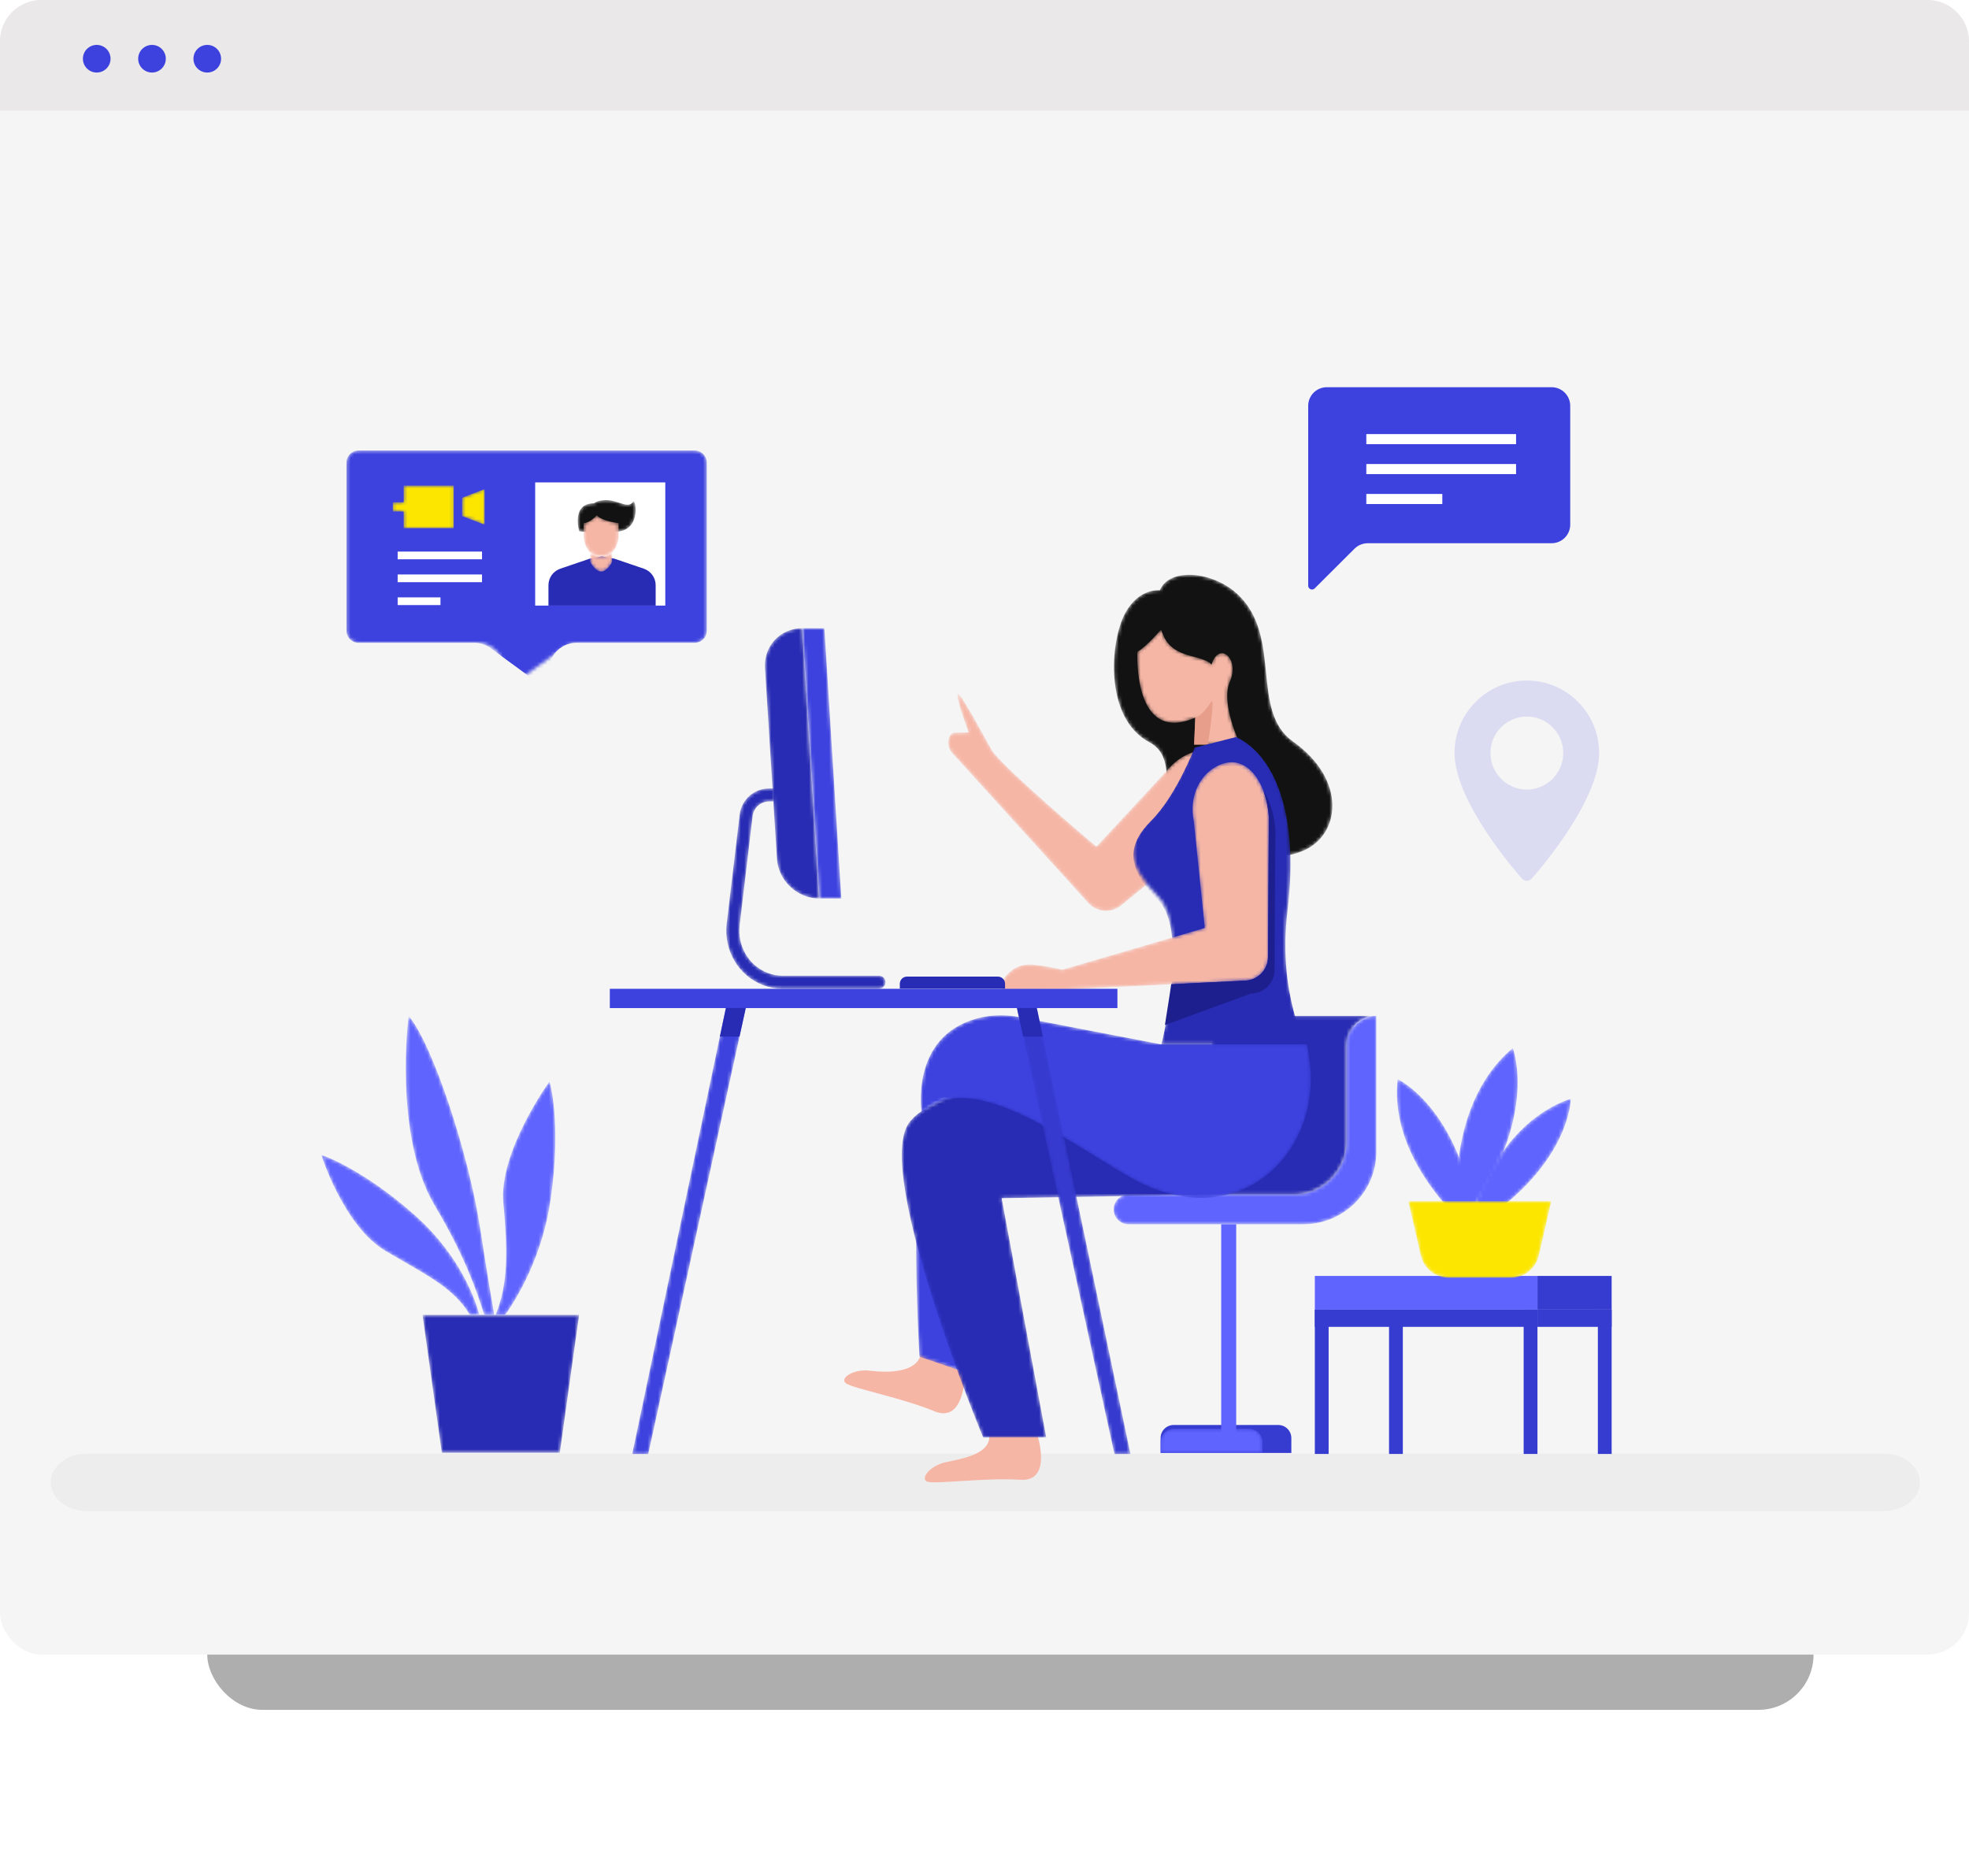
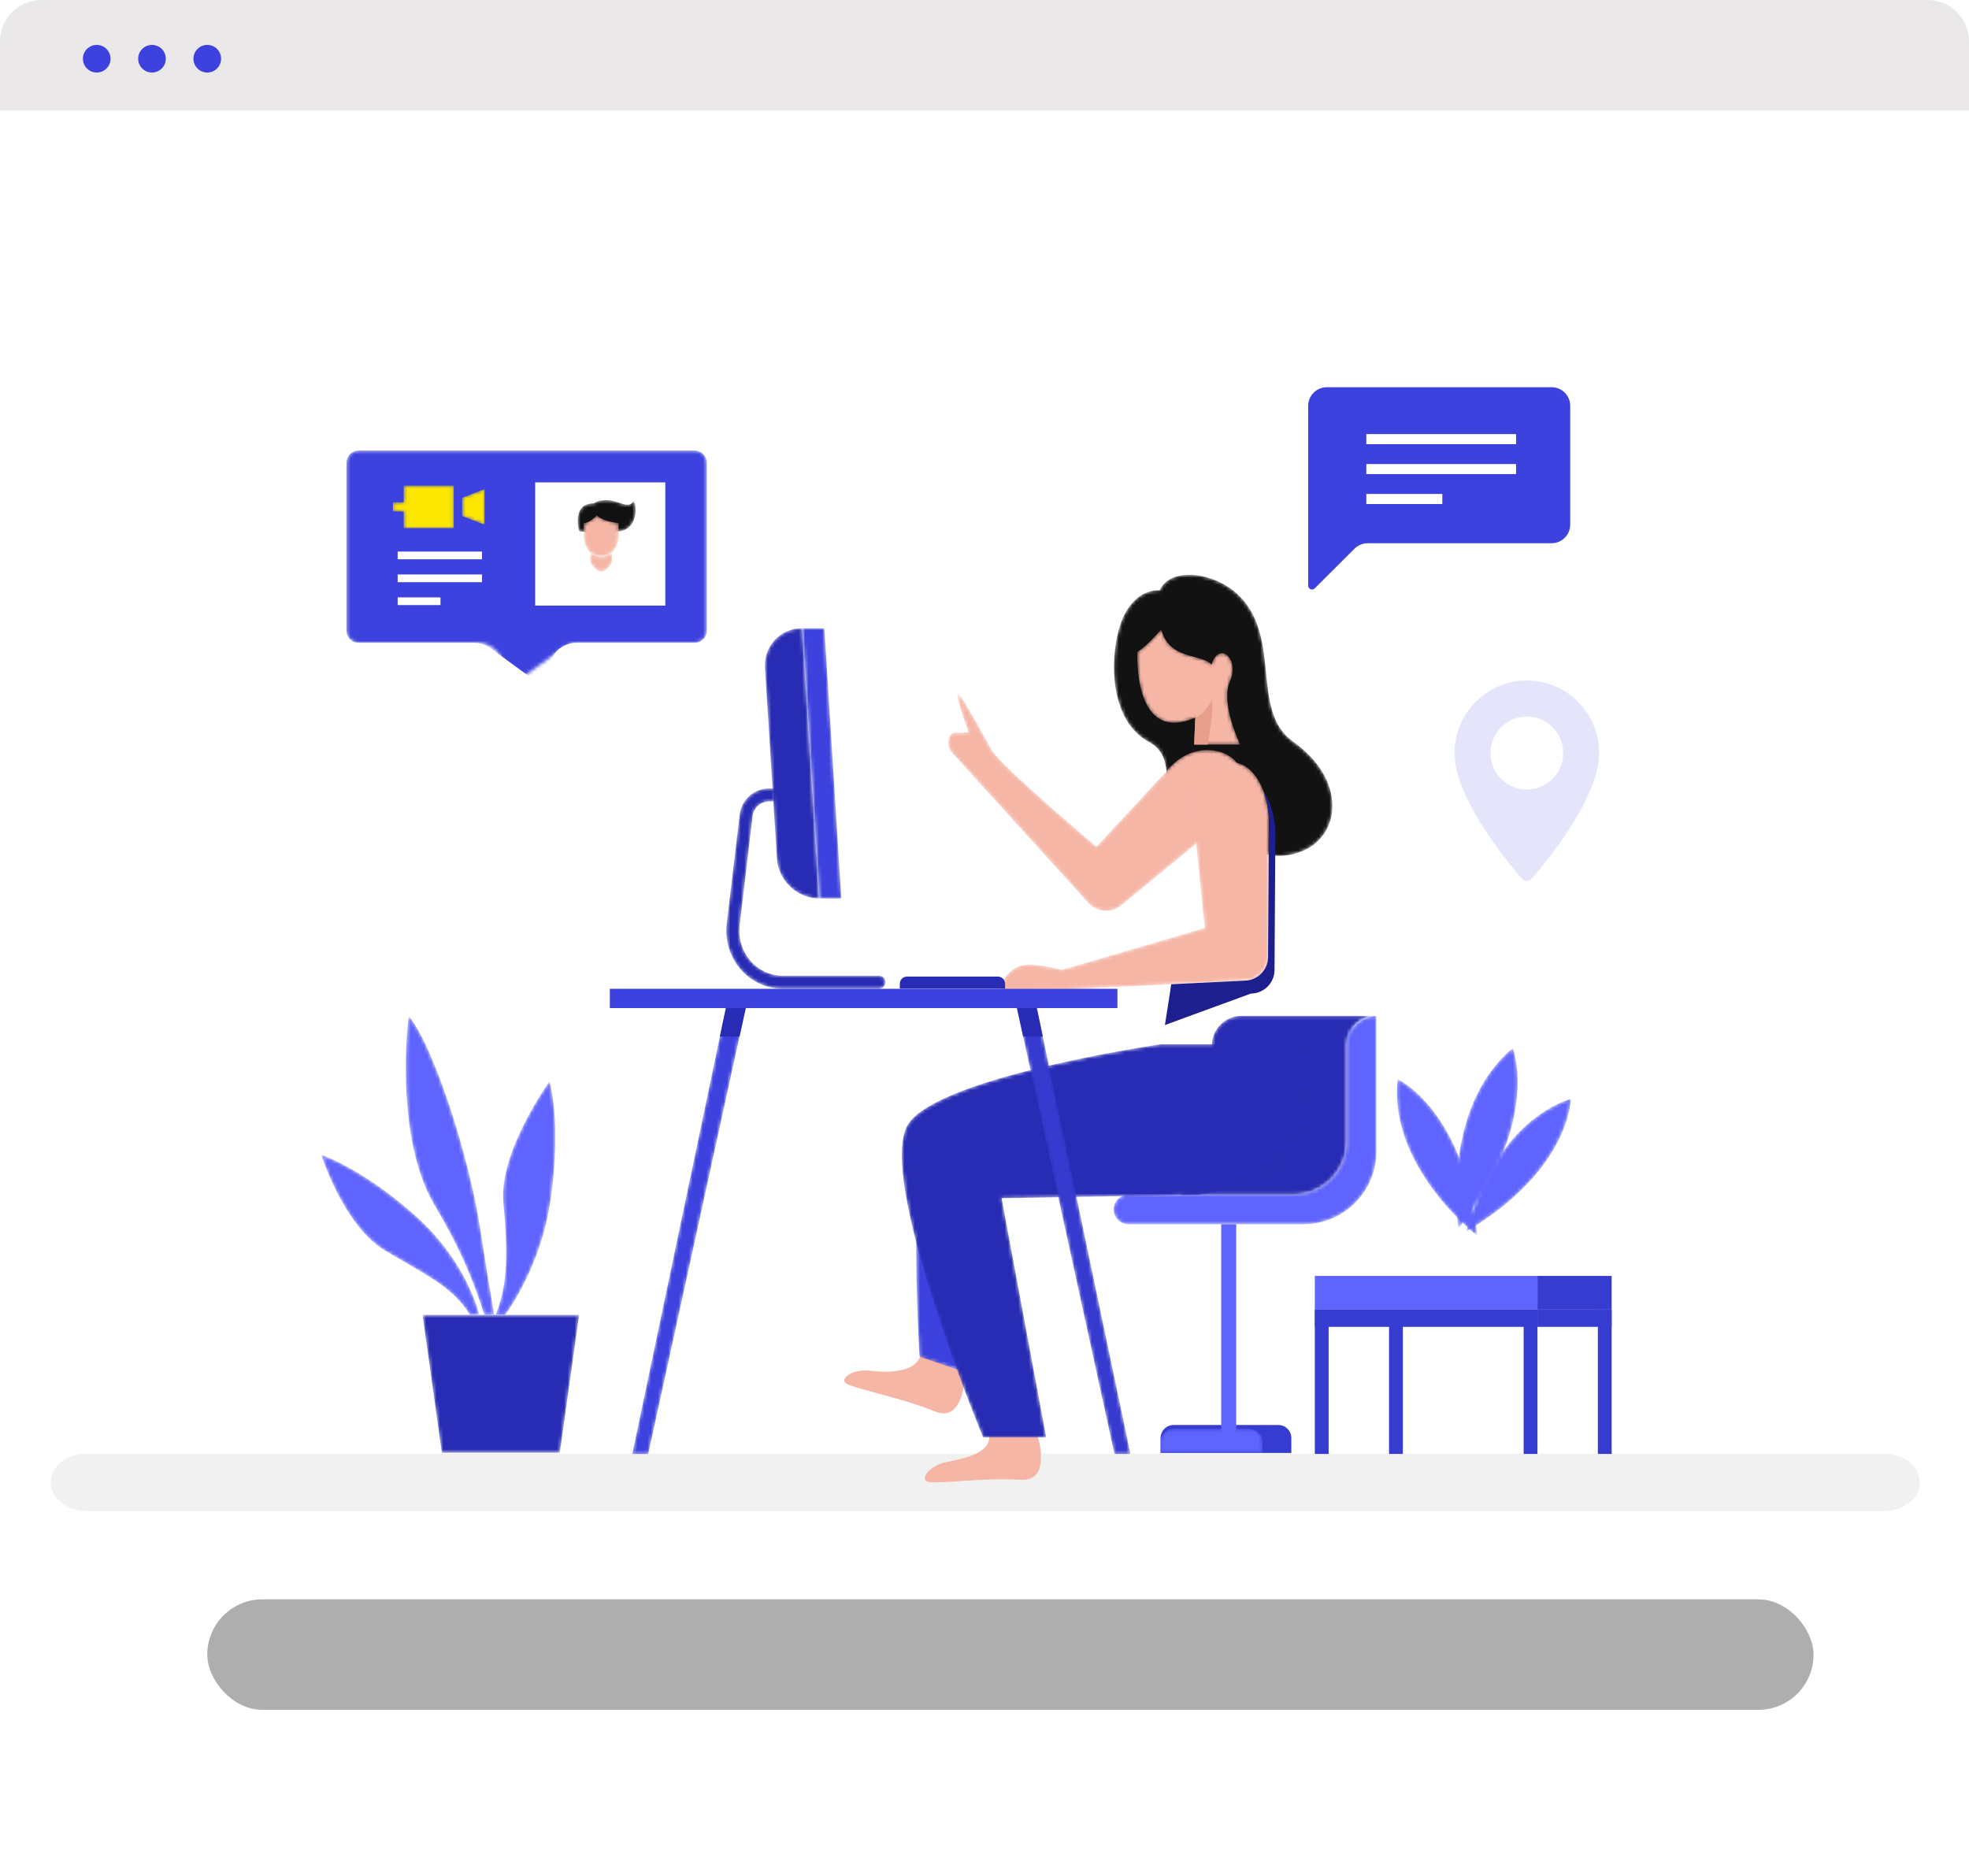
<svg xmlns="http://www.w3.org/2000/svg" xmlns:xlink="http://www.w3.org/1999/xlink" width="570px" height="543px" viewBox="0 0 570 543" version="1.1">
  <title>work</title>
  <desc>Created with Sketch.</desc>
  <defs>
    <filter x="-12.4%" y="-179.9%" width="124.8%" height="459.9%" filterUnits="objectBoundingBox" id="filter-1">
      <feGaussianBlur stdDeviation="19.192" in="SourceGraphic" />
    </filter>
    <polygon id="path-2" points="0 0.417 562.471 0.417 562.471 355.307 0 355.307" />
    <path d="M3.883,0.396 C1.789,0.396 0.092,2.089 0.092,4.177 L0.092,4.177 L0.092,7.384 L29.588,7.384 L29.588,4.177 C29.588,2.089 27.889,0.396 25.795,0.396 L25.795,0.396 L3.883,0.396 Z" id="path-4" />
    <path d="M19.041,0.109 C14.294,0.109 10.442,3.957 10.442,8.692 L10.442,36.537 C10.442,41.349 8.217,46.172 4.726,49.266 C3.478,50.389 2.053,51.283 0.514,51.862 L34.102,51.862 C42.596,51.862 49.472,44.997 49.472,36.537 L49.472,8.692 C49.472,6.324 50.44,4.177 51.988,2.626 C53.552,1.064 55.697,0.109 58.071,0.109 L19.041,0.109 Z" id="path-6" />
    <path d="M67.459,8.69 L67.459,36.538 C67.459,44.999 60.58,51.859 52.094,51.859 L52.094,51.859 L4.316,51.859 C1.942,51.859 0.016,53.78 0.016,56.148 L0.016,56.148 C0.016,58.516 1.942,60.437 4.316,60.437 L4.316,60.437 L54.963,60.437 C66.615,60.437 76.062,51.018 76.062,39.398 L76.062,39.398 L76.062,0.113 C71.311,0.113 67.459,3.953 67.459,8.69" id="path-8" />
    <path d="M13.373,5.156 C13.373,5.156 7.394,4.344 3.356,11.742 L3.356,11.742 C-1.044,19.802 -2.843,42.114 10.305,49.107 L10.305,49.107 C23.454,56.099 2.687,79.256 37.792,78.075 L37.792,78.075 C37.792,78.075 44.576,85.077 55.094,80.458 L55.094,80.458 C65.613,75.838 67.594,60.036 51.932,48.924 L51.932,48.924 C39.52,40.117 48.798,18.96 36.289,6.654 L36.289,6.654 C32.376,2.804 26.684,0.656 21.884,0.656 L21.884,0.656 C17.979,0.656 14.665,2.076 13.373,5.156" id="path-10" />
    <path d="M6.598,11.314 L2.263,11.421 C0.873,11.719 -0.241,14.855 1.788,17.203 L1.788,17.203 L41.156,60.594 C43.603,63.422 47.867,63.783 50.756,61.406 L50.756,61.406 L78.876,38.273 C85.504,31.799 87.763,23.9 83.863,19.633 L83.863,19.633 C79.904,15.301 70.316,14.5 63.911,22.484 L63.911,22.484 L43.596,44.396 C43.596,44.396 16.036,21.169 13.244,16.343 L13.244,16.343 C11.328,13.03 4.55,0.255 3.573,0.204 L3.573,0.204 C3.57,0.204 3.567,0.204 3.564,0.204 L3.564,0.204 C2.439,0.203 6.598,11.314 6.598,11.314" id="path-12" />
    <path d="M0.593,6.792 C0.593,6.792 -0.894,33.872 17.344,25.867 L17.344,25.867 L17.01,33.674 L30.357,33.674 C30.357,33.674 24.58,21.716 27.354,15.49 L27.354,15.49 C30.129,9.263 25.175,4.42 22.597,9.065 L22.597,9.065 L21.966,10.693 C22.023,10.436 21.844,9.444 16.551,8.141 L16.551,8.141 C9.338,6.364 8.522,3.036 7.432,0.368 L7.432,0.368 C7.432,0.368 3.268,5.31 0.593,6.792" id="path-14" />
    <path d="M18.05,3.931 C18.05,3.931 12.732,17.855 5.548,25.019 L5.548,25.019 C-1.638,32.183 -1.759,38.862 7.496,48.09 L7.496,48.09 C16.751,57.317 8.227,90.831 8.227,90.831 L8.227,90.831 L50.604,90.831 C50.604,90.831 42.033,75.219 44.922,51.448 L44.922,51.448 C48.819,19.392 39.186,5.004 30.014,0.856 L30.014,0.856 L18.05,3.931 Z" id="path-16" />
    <path d="M67.231,0.226 C61.356,0.426 54.531,7.188 56.48,17.226 L56.48,17.226 L59.673,48.201 L18.405,60.3 C18.405,60.3 15.297,59.426 10.245,58.843 L10.245,58.843 C4.977,58.235 2.149,61.537 0.774,64.089 L0.774,64.089 C0.101,65.337 1.014,66.847 2.435,66.837 L2.435,66.837 L71.142,63.448 C74.889,63.424 77.927,60.419 77.983,56.685 L77.983,56.685 L78.236,16.091 C77.596,6.992 73.145,0.221 67.473,0.221 L67.473,0.221 C67.393,0.221 67.312,0.223 67.231,0.226" id="path-18" />
    <path d="M1.372,35.129 L18.664,41 L23.489,7.942 L0.414,0.107 C0.334,19.007 1.372,35.129 1.372,35.129" id="path-20" />
    <path d="M75.679,0.258 C75.679,0.258 12.843,9.365 2.856,22.964 L2.856,22.964 C-7.618,37.229 24.29,114.093 24.29,114.093 L24.29,114.093 L42.556,114.093 L29.647,44.82 L86.396,43.849 C127.555,38.992 118.056,0.258 118.056,0.258 L118.056,0.258 L75.679,0.258 Z" id="path-22" />
    <path d="M17.001,1.779 C-2.542,7.195 1.113,29.26 1.113,29.26 L1.113,29.26 C14.957,15.623 42.113,36.669 61.394,47.717 L61.394,47.717 C92.149,65.341 117.133,41.112 113.377,13.847 L113.377,13.847 C112.988,11.018 112.66,9.226 112.66,9.226 L112.66,9.226 L70.283,9.226 L29.519,1.384 C27.693,1.032 25.84,0.848 23.99,0.848 L23.99,0.848 C21.633,0.848 19.282,1.147 17.001,1.779" id="path-24" />
    <polygon id="path-26" points="27.163 0.5 0.044 129.647 4.689 129.647 32.929 0.5" />
    <polygon id="path-28" points="0.778 0.5 29.018 129.647 33.662 129.647 6.545 0.5" />
    <path d="M12.711,0.626 C8.352,0.626 4.678,3.881 4.167,8.196 L4.167,8.196 L0.421,39.729 C-0.501,47.48 3.794,54.803 10.861,57.536 L10.861,57.536 C12.71,58.252 14.598,58.614 16.472,58.614 L16.472,58.614 L44.492,58.614 C45.536,58.614 46.384,57.769 46.384,56.728 L46.384,56.728 L46.384,56.727 C46.384,55.686 45.536,54.842 44.492,54.842 L44.492,54.842 L16.472,54.842 C15.068,54.842 13.64,54.565 12.229,54.019 L12.229,54.019 C6.769,51.908 3.459,46.214 4.178,40.173 L4.178,40.173 L7.922,8.64 C8.209,6.221 10.267,4.399 12.711,4.399 L12.711,4.399 L14.402,4.399 L14.402,0.626 L12.711,0.626 Z" id="path-30" />
    <path d="M0.702,12.38 L4.165,67.618 C4.563,73.973 10.052,79.125 16.425,79.125 L16.425,79.125 L11.519,0.874 C5.145,0.874 0.303,6.025 0.702,12.38" id="path-32" />
    <polygon id="path-34" points="5.633 79.125 12.018 79.144 7.112 0.893 0.727 0.874" />
    <polygon id="path-36" points="0.498 0.586 6.08 40.496 40.247 40.496 45.829 0.586" />
    <path d="M8.532,55.022 C16.638,68.608 20.426,78.778 22.864,86.675 L22.864,86.675 L25.748,86.675 C24.708,80.651 23.307,72.209 21.734,61.889 L21.734,61.889 C18.424,40.162 7.893,8.194 0.972,0.124 L0.972,0.124 C0.972,0.124 -3.504,34.847 8.532,55.022" id="path-38" />
    <path d="M13.432,24.877 C8.691,38.625 3.786,45.113 0.299,49.908 L0.299,49.908 L3.391,49.908 C6.918,46.84 12.514,41.816 18.526,35.815 L18.526,35.815 C28.574,25.785 37.954,7.808 39.175,0.096 L39.175,0.096 C39.175,0.096 18.808,9.286 13.432,24.877" id="path-40" />
    <path d="M19.49,28.711 C31.223,35.657 39.181,39.274 43.885,47.218 L43.885,47.218 L46.631,47.218 C45.814,44.046 41.693,30.588 28.066,18.468 L28.066,18.468 C12.495,4.617 0.872,0.891 0.872,0.891 L0.872,0.891 C0.872,0.891 7.305,21.494 19.49,28.711" id="path-42" />
    <path d="M2.314,35.424 C3.571,48.94 3.794,58.696 0.08,67.843 L0.08,67.843 L2.862,67.843 C6.624,62.48 13.634,50.686 15.985,34.553 L15.985,34.553 C19.258,12.097 15.681,0.248 15.681,0.248 L15.681,0.248 C15.681,0.248 0.933,20.59 2.314,35.424" id="path-44" />
    <path d="M9.339,60.976 C23.493,19.675 7.051,0.374 7.051,0.374 L7.051,0.374 C-8.77,26.524 9.339,60.976 9.339,60.976" id="path-46" />
    <path d="M0.71,52.698 C24.794,21.665 16.434,0.478 16.434,0.478 L16.434,0.478 C-4.65,18.139 0.71,52.698 0.71,52.698" id="path-48" />
    <path d="M0.755,39.214 C31.025,21.185 31.003,0.786 31.003,0.786 L31.003,0.786 C7.623,8.64 0.755,39.214 0.755,39.214" id="path-50" />
    <path d="M23.447,45.847 C19.707,9.452 0.401,0.502 0.401,0.502 L0.401,0.502 C-2.452,25.942 23.447,45.847 23.447,45.847" id="path-52" />
-     <path d="M0.78,0.838 L4.396,16.577 C5.262,20.343 8.623,23.014 12.498,23.014 L12.498,23.014 L30.45,23.014 C34.324,23.014 37.685,20.343 38.55,16.577 L38.55,16.577 L42.167,0.838 L0.78,0.838 Z" id="path-54" />
    <path d="M3.786,0.424 C1.865,0.424 0.308,1.977 0.308,3.893 L0.308,3.893 L0.308,52.622 C0.308,54.537 1.865,56.09 3.786,56.09 L3.786,56.09 L38.047,56.09 C42.274,56.09 45.757,59.401 45.959,63.612 L45.959,63.612 L46.085,66.264 C46.159,67.775 47.89,68.599 49.114,67.704 L49.114,67.704 L62.919,57.619 C64.278,56.626 65.917,56.09 67.6,56.09 L67.6,56.09 L101.117,56.09 C103.038,56.09 104.596,54.537 104.596,52.622 L104.596,52.622 L104.596,3.893 C104.596,1.977 103.038,0.424 101.117,0.424 L101.117,0.424 L3.786,0.424 Z" id="path-56" />
    <path d="M5.381,1.366 C-1.252,1.33 1.096,9.433 1.096,9.433 L1.096,9.433 L5.697,10.009 L12.715,9.484 C19.103,8.609 17.424,-0.147 16.751,0.876 L16.751,0.876 C15.348,3.01 12.61,0.63 9.522,0.456 L9.522,0.456 C9.291,0.442 9.073,0.436 8.864,0.436 L8.864,0.436 C6.282,0.437 5.381,1.366 5.381,1.366" id="path-58" />
    <path d="M3.866,1.444 C2.445,1.455 1.423,0.975 0.687,0.29 L0.687,0.29 L0.687,3.029 C1.38,4.476 2.787,5.914 3.958,5.893 L3.958,5.893 C5.067,5.871 6.486,4.37 7.046,3.029 L7.046,3.029 L7.046,0.29 C6.31,0.975 5.286,1.455 3.866,1.444" id="path-60" />
    <path d="M0.596,2.621 L0.6,6.595 C0.6,6.595 0.835,12.243 5.666,12.205 L5.666,12.205 C10.496,12.243 10.73,6.595 10.73,6.595 L10.73,6.595 L10.733,2.603 C10.733,2.603 6.109,2.131 4.389,0.346 L4.389,0.346 C4.389,0.346 2.564,2.48 0.596,2.621" id="path-62" />
    <polygon id="path-64" points="3.37 0.697 3.37 5.544 0.23 5.544 0.23 8.222 3.37 8.222 3.37 13.068 17.871 13.068 17.871 0.697" />
    <polygon id="path-66" points="0.503 3.328 0.503 8.644 7.029 11.166 7.029 0.808" />
    <path d="M0.457,1.822 C0.457,2.763 1.256,3.525 2.244,3.525 L2.244,3.525 C3.231,3.525 4.03,2.763 4.03,1.822 L4.03,1.822 C4.03,0.882 3.231,0.119 2.244,0.119 L2.244,0.119 C1.256,0.119 0.457,0.882 0.457,1.822" id="path-68" />
    <path d="M0.105,1.822 C0.105,2.763 0.905,3.525 1.891,3.525 L1.891,3.525 C2.878,3.525 3.678,2.763 3.678,1.822 L3.678,1.822 C3.678,0.882 2.878,0.119 1.891,0.119 L1.891,0.119 C0.905,0.119 0.105,0.882 0.105,1.822" id="path-70" />
  </defs>
  <g id="Main-screens" stroke="none" stroke-width="1" fill="none" fill-rule="evenodd">
    <g id="we-are-hiring" transform="translate(-708, -931)">
      <g id="Group-8" transform="translate(158, 737)">
        <g id="work" transform="translate(550, 194)">
          <g id="Group-11">
            <rect id="Rectangle" fill="#AEAEAE" filter="url(#filter-1)" x="60" y="463" width="465" height="32" rx="16" />
            <g id="Group-10">
-               <rect id="Rectangle-Copy-15" fill="#F5F5F5" x="0" y="0" width="570" height="479" rx="12" />
              <path d="M12,0 L558,0 C564.627,-1.21743675e-15 570,5.373 570,12 L570,32 L0,32 L0,12 C-8.11624501e-16,5.373 5.373,1.21743675e-15 12,0 Z" id="Rectangle-Copy-15" fill="#EAE8E8" />
              <path d="M32,17 C32,19.212 30.208,21 28,21 C25.792,21 24,19.212 24,17 C24,14.788 25.792,13 28,13 C30.208,13 32,14.788 32,17" id="Fill-472" fill="#3D42DF" />
              <path d="M48,17 C48,19.212 46.208,21 44,21 C41.792,21 40,19.212 40,17 C40,14.788 41.792,13 44,13 C46.208,13 48,14.788 48,17" id="Fill-473" fill="#3D42DF" />
              <path d="M64,17 C64,19.212 62.208,21 60,21 C57.792,21 56,19.212 56,17 C56,14.788 57.792,13 60,13 C62.208,13 64,14.788 64,17" id="Fill-474" fill="#3D42DF" />
              <g id="Group-206" transform="translate(4, 72)">
                <g id="Group-27" transform="translate(0, 0.48)">
                  <g id="Group-3">
                    <mask id="mask-3" fill="white">
                      <use xlink:href="#path-2" />
                    </mask>
                    <g id="Clip-2" />
                  </g>
                  <path d="M541.359,348.325 L21.112,348.325 C15.386,348.325 10.7,352.072 10.7,356.653 C10.7,361.234 15.386,364.98 21.112,364.98 L541.359,364.98 C547.085,364.98 551.77,361.234 551.77,356.653 C551.77,352.072 547.085,348.325 541.359,348.325" id="Fill-4" fill="#EAE8E8" opacity="0.591" />
                  <path d="M369.826,343.829 L369.826,348.152 L331.976,348.152 L331.976,343.829 C331.976,341.741 333.674,340.048 335.768,340.048 L366.034,340.048 C368.128,340.048 369.826,341.741 369.826,343.829" id="Fill-26" fill="#373CD0" />
                </g>
                <g id="Group-30" transform="translate(331.864, 341.248)">
                  <mask id="mask-5" fill="white">
                    <use xlink:href="#path-4" />
                  </mask>
                  <g id="Clip-29" />
                  <path d="M3.883,0.396 C1.789,0.396 0.092,2.089 0.092,4.177 L0.092,4.177 L0.092,7.384 L29.588,7.384 L29.588,4.177 C29.588,2.089 27.889,0.396 25.795,0.396 L25.795,0.396 L3.883,0.396 Z" id="Fill-28" fill="#5F64FF" mask="url(#mask-5)" />
                </g>
                <g id="Group-33" transform="translate(336.361, 221.979)">
                  <mask id="mask-7" fill="white">
                    <use xlink:href="#path-6" />
                  </mask>
                  <g id="Clip-32" />
                  <path d="M19.041,0.109 C14.294,0.109 10.442,3.957 10.442,8.692 L10.442,36.537 C10.442,41.349 8.217,46.172 4.726,49.266 C3.478,50.389 -1.595,54.35 -3.134,54.929 L34.271,52.909 C42.765,52.909 50.563,44.997 50.563,36.537 L51.353,8.988 C51.353,6.62 50.44,4.177 51.988,2.626 C53.552,1.064 55.697,0.109 58.071,0.109 L19.041,0.109 Z" id="Fill-31" fill="#282CB4" mask="url(#mask-7)" />
                </g>
                <g id="Group-36" transform="translate(318.374, 221.979)">
                  <mask id="mask-9" fill="white">
                    <use xlink:href="#path-8" />
                  </mask>
                  <g id="Clip-35" />
-                   <path d="M67.459,8.69 L67.459,36.538 C67.459,44.999 60.58,51.859 52.094,51.859 L52.094,51.859 L4.316,51.859 C1.942,51.859 0.016,53.78 0.016,56.148 L0.016,56.148 C0.016,58.516 1.942,60.437 4.316,60.437 L4.316,60.437 L54.963,60.437 C66.615,60.437 76.062,51.018 76.062,39.398 L76.062,39.398 L76.062,0.113 C71.311,0.113 67.459,3.953 67.459,8.69" id="Fill-34" fill="#5F64FF" mask="url(#mask-9)" />
+                   <path d="M67.459,8.69 L67.459,36.538 C67.459,44.999 60.58,51.859 52.094,51.859 L52.094,51.859 L4.316,51.859 C1.942,51.859 0.016,53.78 0.016,56.148 C0.016,58.516 1.942,60.437 4.316,60.437 L4.316,60.437 L54.963,60.437 C66.615,60.437 76.062,51.018 76.062,39.398 L76.062,39.398 L76.062,0.113 C71.311,0.113 67.459,3.953 67.459,8.69" id="Fill-34" fill="#5F64FF" mask="url(#mask-9)" />
                </g>
                <polygon id="Fill-37" fill="#5F64FF" points="349.523 345.794 353.86 345.794 353.86 282.417 349.523 282.417" />
                <g id="Group-41" transform="translate(318.374, 93.743)">
                  <mask id="mask-11" fill="white">
                    <use xlink:href="#path-10" />
                  </mask>
                  <g id="Clip-40" />
                  <path d="M13.373,5.156 C13.373,5.156 7.394,4.344 3.356,11.742 L3.356,11.742 C-1.044,19.802 -2.843,42.114 10.305,49.107 L10.305,49.107 C23.454,56.099 2.687,79.256 37.792,78.075 L37.792,78.075 C37.792,78.075 44.576,85.077 55.094,80.458 L55.094,80.458 C65.613,75.838 67.594,60.036 51.932,48.924 L51.932,48.924 C39.52,40.117 48.798,18.96 36.289,6.654 L36.289,6.654 C32.376,2.804 26.684,0.656 21.884,0.656 L21.884,0.656 C17.979,0.656 14.665,2.076 13.373,5.156" id="Fill-39" fill="#121212" mask="url(#mask-11)" />
                </g>
                <g id="Group-44" transform="translate(269.808, 128.716)">
                  <mask id="mask-13" fill="white">
                    <use xlink:href="#path-12" />
                  </mask>
                  <g id="Clip-43" />
                  <path d="M6.598,11.314 L2.263,11.421 C0.873,11.719 -0.241,14.855 1.788,17.203 L1.788,17.203 L41.156,60.594 C43.603,63.422 47.867,63.783 50.756,61.406 L50.756,61.406 L78.876,38.273 C85.504,31.799 87.763,23.9 83.863,19.633 L83.863,19.633 C79.904,15.301 70.316,14.5 63.911,22.484 L63.911,22.484 L43.596,44.396 C43.596,44.396 16.036,21.169 13.244,16.343 L13.244,16.343 C11.328,13.03 4.55,0.255 3.573,0.204 L3.573,0.204 C3.57,0.204 3.567,0.204 3.564,0.204 L3.564,0.204 C2.439,0.203 6.598,11.314 6.598,11.314" id="Fill-42" fill="#F6B6A6" mask="url(#mask-13)" />
                </g>
                <g id="Group-47" transform="translate(324.669, 109.884)">
                  <mask id="mask-15" fill="white">
                    <use xlink:href="#path-14" />
                  </mask>
                  <g id="Clip-46" />
                  <path d="M0.593,6.792 C0.593,6.792 -0.894,33.872 17.344,25.867 L17.344,25.867 L17.01,33.674 L30.357,33.674 C30.357,33.674 24.58,21.716 27.354,15.49 L27.354,15.49 C30.129,9.263 25.175,4.42 22.597,9.065 L22.597,9.065 L21.966,10.693 C22.023,10.436 21.844,9.444 16.551,8.141 L16.551,8.141 C9.338,6.364 8.522,3.036 7.432,0.368 L7.432,0.368 C7.432,0.368 3.268,5.31 0.593,6.792" id="Fill-45" fill="#F6B6A6" mask="url(#mask-15)" />
                </g>
                <path d="M346.612,131.142 C344.052,135.347 342.014,135.751 342.014,135.751 L341.68,143.559 L345.619,143.559 C346.499,138.65 347.61,129.503 346.612,131.142" id="Fill-48" fill="#E79E8B" />
                <g id="Group-52" transform="translate(323.77, 139.477)">
                  <mask id="mask-17" fill="white">
                    <use xlink:href="#path-16" />
                  </mask>
                  <g id="Clip-51" />
-                   <path d="M18.05,4.971 C18.05,4.971 12.732,18.895 5.548,26.058 L5.548,26.058 C-1.638,33.223 -1.759,39.902 7.496,49.129 L7.496,49.129 C16.751,58.357 8.227,91.871 8.227,91.871 L8.227,91.871 L50.604,91.871 C50.604,91.871 42.033,76.259 44.922,52.488 L44.922,52.488 C48.819,20.432 39.186,6.044 30.014,1.895 L30.014,1.895 L18.05,4.971 Z" id="Fill-50" fill="#282CB4" mask="url(#mask-17)" />
                </g>
                <g id="Group-55" transform="translate(285.097, 148.445)">
                  <mask id="mask-19" fill="white">
                    <use xlink:href="#path-18" />
                  </mask>
                  <g id="Clip-54" />
                  <path d="M67.231,0.226 C61.356,0.426 54.531,7.188 56.48,17.226 L56.48,17.226 L59.673,48.201 L18.405,60.3 C18.405,60.3 15.297,59.426 10.245,58.843 L10.245,58.843 C4.977,58.235 2.149,61.537 0.774,64.089 L0.774,64.089 C0.101,65.337 1.014,66.847 2.435,66.837 L2.435,66.837 L71.142,63.448 C74.889,63.424 77.927,60.419 77.983,56.685 L77.983,56.685 L78.236,16.091 C77.596,6.992 73.145,0.221 67.473,0.221 L67.473,0.221 C67.393,0.221 67.312,0.223 67.231,0.226" id="Fill-53" fill="#F6B6A6" mask="url(#mask-19)" />
                </g>
                <g id="Group-60" transform="translate(240.271, 156.516)">
                  <path d="M124.937,11.766 L124.689,52.355 C124.628,56.092 121.589,59.093 117.849,59.123 L92.956,68.228 C93.13,66.981 94.637,57.739 94.773,56.422 L115.971,55.378 C119.711,55.355 122.75,52.348 122.811,48.61 L123.059,8.021 C122.863,5.246 122.313,2.682 121.484,0.464 C123.362,3.291 124.62,7.239 124.937,11.766" id="Fill-56" fill="#1C1F8D" />
                  <path d="M35.105,168.868 C35.105,168.868 35.135,183.765 26.193,180.028 C17.251,176.291 2.836,173.435 0.705,172.011 C-1.427,170.586 2.625,167.696 7.592,168.3 C12.558,168.904 21.095,169.003 22.286,163.507 L35.105,168.868 Z" id="Fill-58" fill="#F6B6A6" />
                </g>
                <g id="Group-63" transform="translate(260.815, 285.649)">
                  <mask id="mask-21" fill="white">
                    <use xlink:href="#path-20" />
                  </mask>
                  <g id="Clip-62" />
                  <path d="M1.372,35.129 L18.664,41 L23.489,7.942 L0.414,0.107 C0.334,19.007 1.372,35.129 1.372,35.129" id="Fill-61" fill="#3D42DF" mask="url(#mask-21)" />
                </g>
                <path d="M296.157,342.961 C296.157,342.961 301,357.054 291.328,356.391 C281.655,355.728 267.086,357.657 264.608,356.993 C262.129,356.33 265.031,352.291 269.928,351.267 C274.825,350.242 283.004,348.871 282.355,343.285 L296.157,342.961 Z" id="Fill-64" fill="#F6B6A6" />
                <g id="Group-68" transform="translate(256.318, 230.05)">
                  <mask id="mask-23" fill="white">
                    <use xlink:href="#path-22" />
                  </mask>
                  <g id="Clip-67" />
                  <path d="M75.679,0.258 C75.679,0.258 12.843,9.365 2.856,22.964 L2.856,22.964 C-7.618,37.229 24.29,114.093 24.29,114.093 L24.29,114.093 L42.556,114.093 L29.647,44.82 L86.396,43.849 C127.555,38.992 118.056,0.258 118.056,0.258 L118.056,0.258 L75.679,0.258 Z" id="Fill-66" fill="#282CB4" mask="url(#mask-23)" />
                </g>
                <g id="Group-71" transform="translate(261.714, 221.082)">
                  <mask id="mask-25" fill="white">
                    <use xlink:href="#path-24" />
                  </mask>
                  <g id="Clip-70" />
-                   <path d="M17.001,1.779 C-2.542,7.195 1.113,29.26 1.113,29.26 L1.113,29.26 C14.957,15.623 42.113,36.669 61.394,47.717 L61.394,47.717 C92.149,65.341 117.133,41.112 113.377,13.847 L113.377,13.847 C112.988,11.018 112.66,9.226 112.66,9.226 L112.66,9.226 L70.283,9.226 L29.519,1.384 C27.693,1.032 25.84,0.848 23.99,0.848 L23.99,0.848 C21.633,0.848 19.282,1.147 17.001,1.779" id="Fill-69" fill="#3D42DF" mask="url(#mask-25)" />
                </g>
                <polygon id="Fill-72" fill="#3D42DF" points="172.536 219.837 319.475 219.837 319.475 214.256 172.536 214.256" />
                <g id="Group-76" transform="translate(178.973, 219.289)">
                  <mask id="mask-27" fill="white">
                    <use xlink:href="#path-26" />
                  </mask>
                  <g id="Clip-75" />
                  <polygon id="Fill-74" fill="#3D42DF" mask="url(#mask-27)" points="27.163 0.5 0.044 129.647 4.689 129.647 32.929 0.5" />
                </g>
                <g id="Group-79" transform="translate(289.594, 219.289)">
                  <mask id="mask-29" fill="white">
                    <use xlink:href="#path-28" />
                  </mask>
                  <g id="Clip-78" />
                  <polygon id="Fill-77" fill="#363ACF" mask="url(#mask-29)" points="0.778 0.5 29.018 129.647 33.662 129.647 6.545 0.5" />
                </g>
                <g id="Group-87" transform="translate(204.155, 210.321)" fill="#282CB4">
                  <g id="Group-84" transform="translate(0, 8.968)">
                    <polygon id="Fill-80" points="5.925 8.802 7.747 0.5 1.981 0.5 0.231 8.802" />
                    <polygon id="Fill-82" points="93.734 8.802 91.984 0.5 86.218 0.5 88.04 8.802" />
                  </g>
                  <path d="M80.718,0.402 L54.407,0.402 C53.259,0.402 52.33,1.33 52.33,2.474 L52.33,3.901 L82.796,3.901 L82.796,2.474 C82.796,1.33 81.865,0.402 80.718,0.402" id="Fill-85" />
                </g>
                <g id="Group-90" transform="translate(205.954, 155.619)">
                  <mask id="mask-31" fill="white">
                    <use xlink:href="#path-30" />
                  </mask>
                  <g id="Clip-89" />
                  <path d="M12.711,0.626 C8.352,0.626 4.678,3.881 4.167,8.196 L4.167,8.196 L0.421,39.729 C-0.501,47.48 3.794,54.803 10.861,57.536 L10.861,57.536 C12.71,58.252 14.598,58.614 16.472,58.614 L16.472,58.614 L44.492,58.614 C45.536,58.614 46.384,57.769 46.384,56.728 L46.384,56.728 L46.384,56.727 C46.384,55.686 45.536,54.842 44.492,54.842 L44.492,54.842 L16.472,54.842 C15.068,54.842 13.64,54.565 12.229,54.019 L12.229,54.019 C6.769,51.908 3.459,46.214 4.178,40.173 L4.178,40.173 L7.922,8.64 C8.209,6.221 10.267,4.399 12.711,4.399 L12.711,4.399 L14.402,4.399 L14.402,0.626 L12.711,0.626 Z" id="Fill-88" fill="#282CB4" mask="url(#mask-31)" />
                </g>
                <g id="Group-93" transform="translate(216.746, 108.988)">
                  <mask id="mask-33" fill="white">
                    <use xlink:href="#path-32" />
                  </mask>
                  <g id="Clip-92" />
                  <path d="M0.702,12.38 L4.165,67.618 C4.563,73.973 10.052,79.125 16.425,79.125 L16.425,79.125 L11.519,0.874 C5.145,0.874 0.303,6.025 0.702,12.38" id="Fill-91" fill="#282CB4" mask="url(#mask-33)" />
                </g>
                <g id="Group-96" transform="translate(227.538, 108.988)">
                  <mask id="mask-35" fill="white">
                    <use xlink:href="#path-34" />
                  </mask>
                  <g id="Clip-95" />
                  <polygon id="Fill-94" fill="#3D42DF" mask="url(#mask-35)" points="5.633 79.125 12.018 79.144 7.112 0.893 0.727 0.874" />
                </g>
                <g id="Group-99" transform="translate(117.816, 308.068)">
                  <mask id="mask-37" fill="white">
                    <use xlink:href="#path-36" />
                  </mask>
                  <g id="Clip-98" />
                  <polygon id="Fill-97" fill="#282CB4" mask="url(#mask-37)" points="0.498 0.586 6.08 40.496 40.247 40.496 45.829 0.586" />
                </g>
                <g id="Group-102" transform="translate(113.319, 221.979)">
                  <mask id="mask-39" fill="white">
                    <use xlink:href="#path-38" />
                  </mask>
                  <g id="Clip-101" />
                  <path d="M8.532,55.022 C16.638,68.608 20.426,78.778 22.864,86.675 L22.864,86.675 L25.748,86.675 C24.708,80.651 23.307,72.209 21.734,61.889 L21.734,61.889 C18.424,40.162 7.893,8.194 0.972,0.124 L0.972,0.124 C0.972,0.124 -3.504,34.847 8.532,55.022" id="Fill-100" fill="#5F64FF" mask="url(#mask-39)" />
                </g>
                <g id="Group-105" transform="translate(144.797, 258.746)">
                  <mask id="mask-41" fill="white">
                    <use xlink:href="#path-40" />
                  </mask>
                  <g id="Clip-104" />
                  <path d="M13.432,24.877 C8.691,38.625 3.786,45.113 0.299,49.908 L0.299,49.908 L3.391,49.908 C6.918,46.84 12.514,41.816 18.526,35.815 L18.526,35.815 C28.574,25.785 37.954,7.808 39.175,0.096 L39.175,0.096 C39.175,0.096 18.808,9.286 13.432,24.877" id="Fill-103" mask="url(#mask-41)" />
                </g>
                <g id="Group-108" transform="translate(88.137, 261.437)">
                  <mask id="mask-43" fill="white">
                    <use xlink:href="#path-42" />
                  </mask>
                  <g id="Clip-107" />
                  <path d="M19.49,28.711 C31.223,35.657 39.181,39.274 43.885,47.218 L43.885,47.218 L46.631,47.218 C45.814,44.046 41.693,30.588 28.066,18.468 L28.066,18.468 C12.495,4.617 0.872,0.891 0.872,0.891 L0.872,0.891 C0.872,0.891 7.305,21.494 19.49,28.711" id="Fill-106" fill="#5F64FF" mask="url(#mask-43)" />
                </g>
                <g id="Group-111" transform="translate(139.401, 240.811)">
                  <mask id="mask-45" fill="white">
                    <use xlink:href="#path-44" />
                  </mask>
                  <g id="Clip-110" />
                  <path d="M2.314,35.424 C3.571,48.94 3.794,58.696 0.08,67.843 L0.08,67.843 L2.862,67.843 C6.624,62.48 13.634,50.686 15.985,34.553 L15.985,34.553 C19.258,12.097 15.681,0.248 15.681,0.248 L15.681,0.248 C15.681,0.248 0.933,20.59 2.314,35.424" id="Fill-109" fill="#5F64FF" mask="url(#mask-45)" />
                </g>
                <g id="Group-115" transform="translate(397.518, 306.275)" fill="#373CD0">
                  <polygon id="Fill-112" points="0.592 42.64 4.584 42.64 4.584 0.864 0.592 0.864" />
                  <polygon id="Fill-114" points="61.043 42.64 65.035 42.64 65.035 0.864 61.043 0.864" />
                </g>
                <polygon id="Fill-116" fill="#5F64FF" points="376.627 307.138 441.073 307.138 441.073 297.379 376.627 297.379" />
                <polygon id="Fill-118" fill="#373CD0" points="441.073 307.138 462.553 307.138 462.553 297.379 441.073 297.379" />
                <polygon id="Fill-120" fill="#373CD0" points="376.627 312.121 441.073 312.121 441.073 307.138 376.627 307.138" />
                <polygon id="Fill-122" fill="#373CD0" points="376.627 348.915 380.621 348.915 380.621 307.138 376.627 307.138" />
                <polygon id="Fill-124" fill="#373CD0" points="437.079 348.915 441.073 348.915 441.073 307.138 437.079 307.138" />
                <polygon id="Fill-126" fill="#373CD0" points="441.073 312.121 462.553 312.121 462.553 307.138 441.073 307.138" />
                <g id="Group-130" transform="translate(413.706, 220.186)">
                  <mask id="mask-47" fill="white">
                    <use xlink:href="#path-46" />
                  </mask>
                  <g id="Clip-129" />
                  <path d="M9.339,60.976 C23.493,19.675 7.051,0.374 7.051,0.374 L7.051,0.374 C-8.77,26.524 9.339,60.976 9.339,60.976" id="Fill-128" mask="url(#mask-47)" />
                </g>
                <g id="Group-133" transform="translate(417.496, 230.947)">
                  <mask id="mask-49" fill="white">
                    <use xlink:href="#path-48" />
                  </mask>
                  <g id="Clip-132" />
                  <path d="M0.71,52.698 C24.794,21.665 16.434,0.478 16.434,0.478 L16.434,0.478 C-4.65,18.139 0.71,52.698 0.71,52.698" id="Fill-131" fill="#5F64FF" mask="url(#mask-49)" />
                </g>
                <g id="Group-136" transform="translate(419.719, 245.295)">
                  <mask id="mask-51" fill="white">
                    <use xlink:href="#path-50" />
                  </mask>
                  <g id="Clip-135" />
                  <path d="M0.755,39.214 C31.025,21.185 31.003,0.786 31.003,0.786 L31.003,0.786 C7.623,8.64 0.755,39.214 0.755,39.214" id="Fill-134" fill="#5F64FF" mask="url(#mask-51)" />
                </g>
                <g id="Group-139" transform="translate(400.216, 239.914)">
                  <mask id="mask-53" fill="white">
                    <use xlink:href="#path-52" />
                  </mask>
                  <g id="Clip-138" />
                  <path d="M23.447,45.847 C19.707,9.452 0.401,0.502 0.401,0.502 L0.401,0.502 C-2.452,25.942 23.447,45.847 23.447,45.847" id="Fill-137" fill="#5F64FF" mask="url(#mask-53)" />
                </g>
                <g id="Group-142" transform="translate(402.914, 274.888)">
                  <mask id="mask-55" fill="white">
                    <use xlink:href="#path-54" />
                  </mask>
                  <g id="Clip-141" />
                  <path d="M0.78,0.838 L4.396,16.577 C5.262,20.343 8.623,23.014 12.498,23.014 L12.498,23.014 L30.45,23.014 C34.324,23.014 37.685,20.343 38.55,16.577 L38.55,16.577 L42.167,0.838 L0.78,0.838 Z" id="Fill-140" fill="#FCE600" mask="url(#mask-55)" />
                </g>
                <g id="Group-145" transform="translate(96, 58)">
                  <mask id="mask-57" fill="white">
                    <use xlink:href="#path-56" />
                  </mask>
                  <g id="Clip-144" transform="translate(52.452, 34.249) scale(-1, 1) translate(-52.452, -34.249) " />
                  <g id="Group-7" mask="url(#mask-57)">
                    <g transform="translate(0.308, 0.424)">
                      <g id="Group-6">
                        <path d="M3.479,-2.13162821e-13 C1.558,-2.13162821e-13 -3.02691205e-12,1.553 -3.02691205e-12,3.469 L-3.02691205e-12,3.469 L-3.02691205e-12,52.198 C-3.02691205e-12,54.113 1.558,55.666 3.479,55.666 L3.479,55.666 L37.74,55.666 C41.967,55.666 45.449,58.977 45.652,63.187 L45.652,63.187 L45.777,65.84 C45.851,67.351 47.582,68.175 48.807,67.28 L48.807,67.28 L62.612,57.194 C63.971,56.202 65.609,55.666 67.293,55.666 L67.293,55.666 L100.809,55.666 C102.73,55.666 104.288,54.113 104.288,52.198 L104.288,52.198 L104.288,3.469 C104.288,1.553 102.73,-2.13162821e-13 100.809,-2.13162821e-13 L100.809,-2.13162821e-13 L3.479,-2.13162821e-13 Z" id="Fill-143" fill="#3D42DF" transform="translate(52.144, 33.825) scale(-1, 1) translate(-52.144, -33.825) " />
                        <g id="Group-158" transform="translate(14.082, 8.543)">
                          <polygon id="Fill-152" fill="#FFFFFF" points="0.728 22.945 25.152 22.945 25.152 20.713 0.728 20.713" />
                          <polygon id="Fill-154" fill="#FFFFFF" points="0.728 29.573 25.152 29.573 25.152 27.341 0.728 27.341" />
                          <polygon id="Fill-155" fill="#FFFFFF" points="0.728 36.2 13.124 36.2 13.124 33.968 0.728 33.968" />
                          <polygon id="Fill-156" fill="#FFFFFF" points="40.539 36.351 78.202 36.351 78.202 0.688 40.539 0.688" />
-                           <path d="M71.979,25.664 L63.484,22.773 L59.966,22.095 L59.966,22.07 L59.899,22.082 L59.833,22.07 L59.833,22.095 L56.315,22.773 L47.819,25.664 C45.764,26.363 44.382,28.289 44.382,30.453 L44.382,36.351 L59.833,36.351 L59.966,36.351 L75.416,36.351 L75.416,30.453 C75.416,28.289 74.034,26.363 71.979,25.664" id="Fill-157" fill="#282CB4" />
                        </g>
                        <g id="Group-161" transform="translate(66.245, 13.924)">
                          <mask id="mask-59" fill="white">
                            <use xlink:href="#path-58" />
                          </mask>
                          <g id="Clip-160" />
                          <path d="M5.381,1.366 C-1.252,1.33 1.096,9.433 1.096,9.433 L1.096,9.433 L5.697,10.009 L12.715,9.484 C19.103,8.609 17.424,-0.147 16.751,0.876 L16.751,0.876 C15.348,3.01 12.61,0.63 9.522,0.456 L9.522,0.456 C9.291,0.442 9.073,0.436 8.864,0.436 L8.864,0.436 C6.282,0.437 5.381,1.366 5.381,1.366" id="Fill-159" fill="#121212" mask="url(#mask-59)" />
                        </g>
                        <g id="Group-169" transform="translate(69.843, 29.169)">
                          <mask id="mask-61" fill="white">
                            <use xlink:href="#path-60" />
                          </mask>
                          <g id="Clip-168" />
                          <path d="M3.866,1.444 C2.445,1.455 1.423,0.975 0.687,0.29 L0.687,0.29 L0.687,3.029 C1.38,4.476 2.787,5.914 3.958,5.893 L3.958,5.893 C5.067,5.871 6.486,4.37 7.046,3.029 L7.046,3.029 L7.046,0.29 C6.31,0.975 5.286,1.455 3.866,1.444" id="Fill-167" fill="#F6B6A6" mask="url(#mask-61)" />
                        </g>
                        <g id="Group-180" transform="translate(68.044, 18.408)">
                          <mask id="mask-63" fill="white">
                            <use xlink:href="#path-62" />
                          </mask>
                          <g id="Clip-179" />
                          <path d="M0.596,2.621 L0.6,6.595 C0.6,6.595 0.835,12.243 5.666,12.205 L5.666,12.205 C10.496,12.243 10.73,6.595 10.73,6.595 L10.73,6.595 L10.733,2.603 C10.733,2.603 6.109,2.131 4.389,0.346 L4.389,0.346 C4.389,0.346 2.564,2.48 0.596,2.621" id="Fill-178" fill="#F6B6A6" mask="url(#mask-63)" />
                        </g>
                      </g>
                      <g id="Group-148" transform="translate(13.183, 9.44)">
                        <mask id="mask-65" fill="white">
                          <use xlink:href="#path-64" />
                        </mask>
                        <g id="Clip-147" />
                        <polygon id="Fill-146" fill="#FCE600" mask="url(#mask-65)" points="3.37 0.697 3.37 5.544 0.23 5.544 0.23 8.222 3.37 8.222 3.37 13.068 17.871 13.068 17.871 0.697" />
                      </g>
                      <g id="Group-151" transform="translate(32.969, 10.337)">
                        <mask id="mask-67" fill="white">
                          <use xlink:href="#path-66" />
                        </mask>
                        <g id="Clip-150" />
                        <polygon id="Fill-149" fill="#FCE600" mask="url(#mask-67)" points="0.503 3.328 0.503 8.644 7.029 11.166 7.029 0.808" />
                      </g>
                    </g>
                  </g>
                </g>
                <g id="Group-166" transform="translate(282.399, 77.601)" fill="#EAEAEA">
                  <polygon id="Fill-162" points="1.168 0.801 1.168 0.801 1.165 0.804 1.163 0.801 1.164 0.798 1.165 0.796 1.167 0.8" />
                  <polygon id="Fill-164" points="1.167 0.8 1.168 0.801 1.168 0.801 1.165 0.804 1.163 0.801 1.164 0.798 1.165 0.796" />
                </g>
                <g id="Group-172" transform="translate(285.997, 65.943)">
                  <mask id="mask-69" fill="white">
                    <use xlink:href="#path-68" />
                  </mask>
                  <g id="Clip-171" />
                </g>
                <g id="Group-175" transform="translate(277.003, 65.943)">
                  <mask id="mask-71" fill="white">
                    <use xlink:href="#path-70" />
                  </mask>
                  <g id="Clip-174" />
                </g>
                <g id="Group-191" transform="translate(374, 40)">
                  <path d="M71.156,0.096 L6.109,0.096 C3.125,0.096 0.706,2.507 0.706,5.482 L0.706,39.877 L0.706,57.567 C0.706,58.544 1.891,59.033 2.584,58.342 L14.107,46.852 C15.128,45.835 16.511,45.264 17.954,45.264 L71.156,45.264 C74.139,45.264 76.559,42.852 76.559,39.877 L76.559,5.482 C76.559,2.507 74.139,0.096 71.156,0.096" id="Fill-181" fill="#3D42DF" />
                  <polygon id="Fill-183" fill="#FFFFFF" points="17.532 16.587 60.88 16.587 60.88 13.669 17.532 13.669" />
                  <polygon id="Fill-185" fill="#FFFFFF" points="17.532 25.251 60.88 25.251 60.88 22.334 17.532 22.334" />
                  <polygon id="Fill-186" fill="#FFFFFF" points="17.532 33.916 39.534 33.916 39.534 30.997 17.532 30.997" />
                </g>
              </g>
            </g>
          </g>
          <g id="seo-and-web-(2)" opacity="0.138" transform="translate(421, 197)" fill="#3D42DF" fill-rule="nonzero">
            <path d="M21,0 C9.456,0 0.065,9.423 0.065,21.005 C0.065,35.379 18.8,56.481 19.597,57.373 C20.347,58.21 21.655,58.208 22.403,57.373 C23.2,56.481 41.935,35.379 41.935,21.005 C41.935,9.423 32.544,0 21,0 Z M21,31.574 C15.192,31.574 10.467,26.833 10.467,21.005 C10.467,15.178 15.192,10.437 21,10.437 C26.808,10.437 31.533,15.178 31.533,21.005 C31.533,26.833 26.808,31.574 21,31.574 Z" id="Shape" />
          </g>
        </g>
      </g>
    </g>
  </g>
</svg>